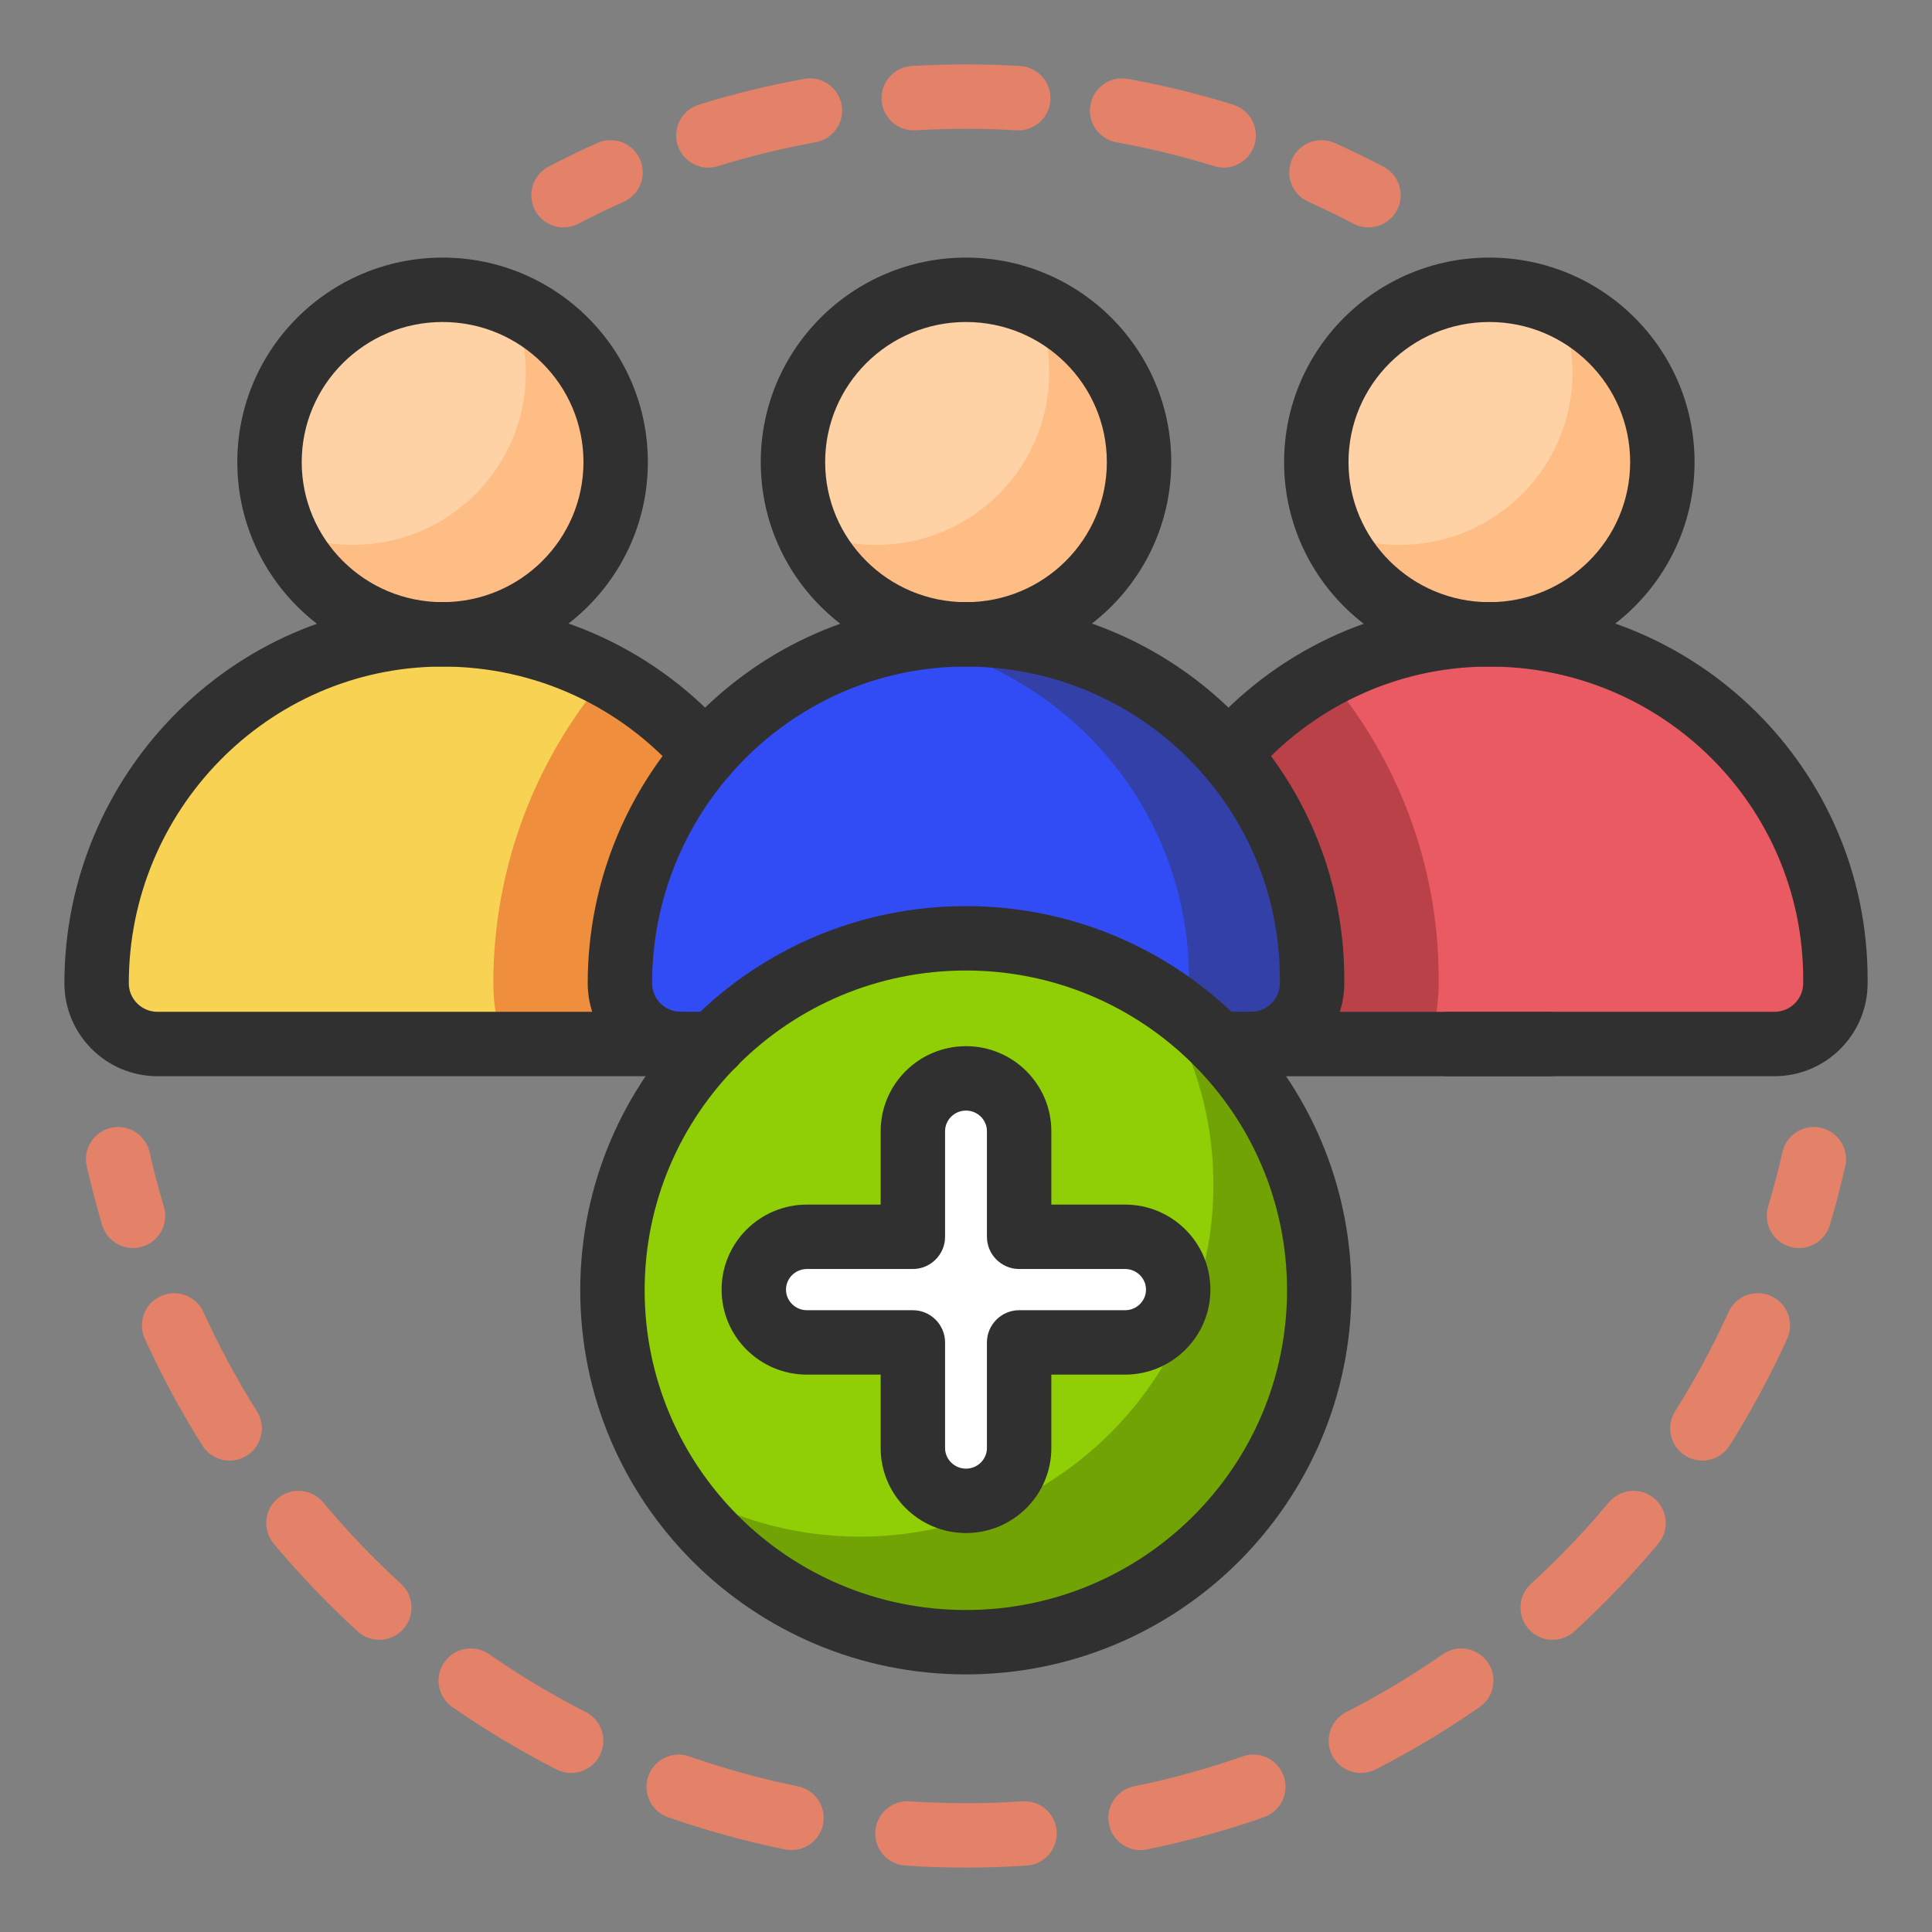
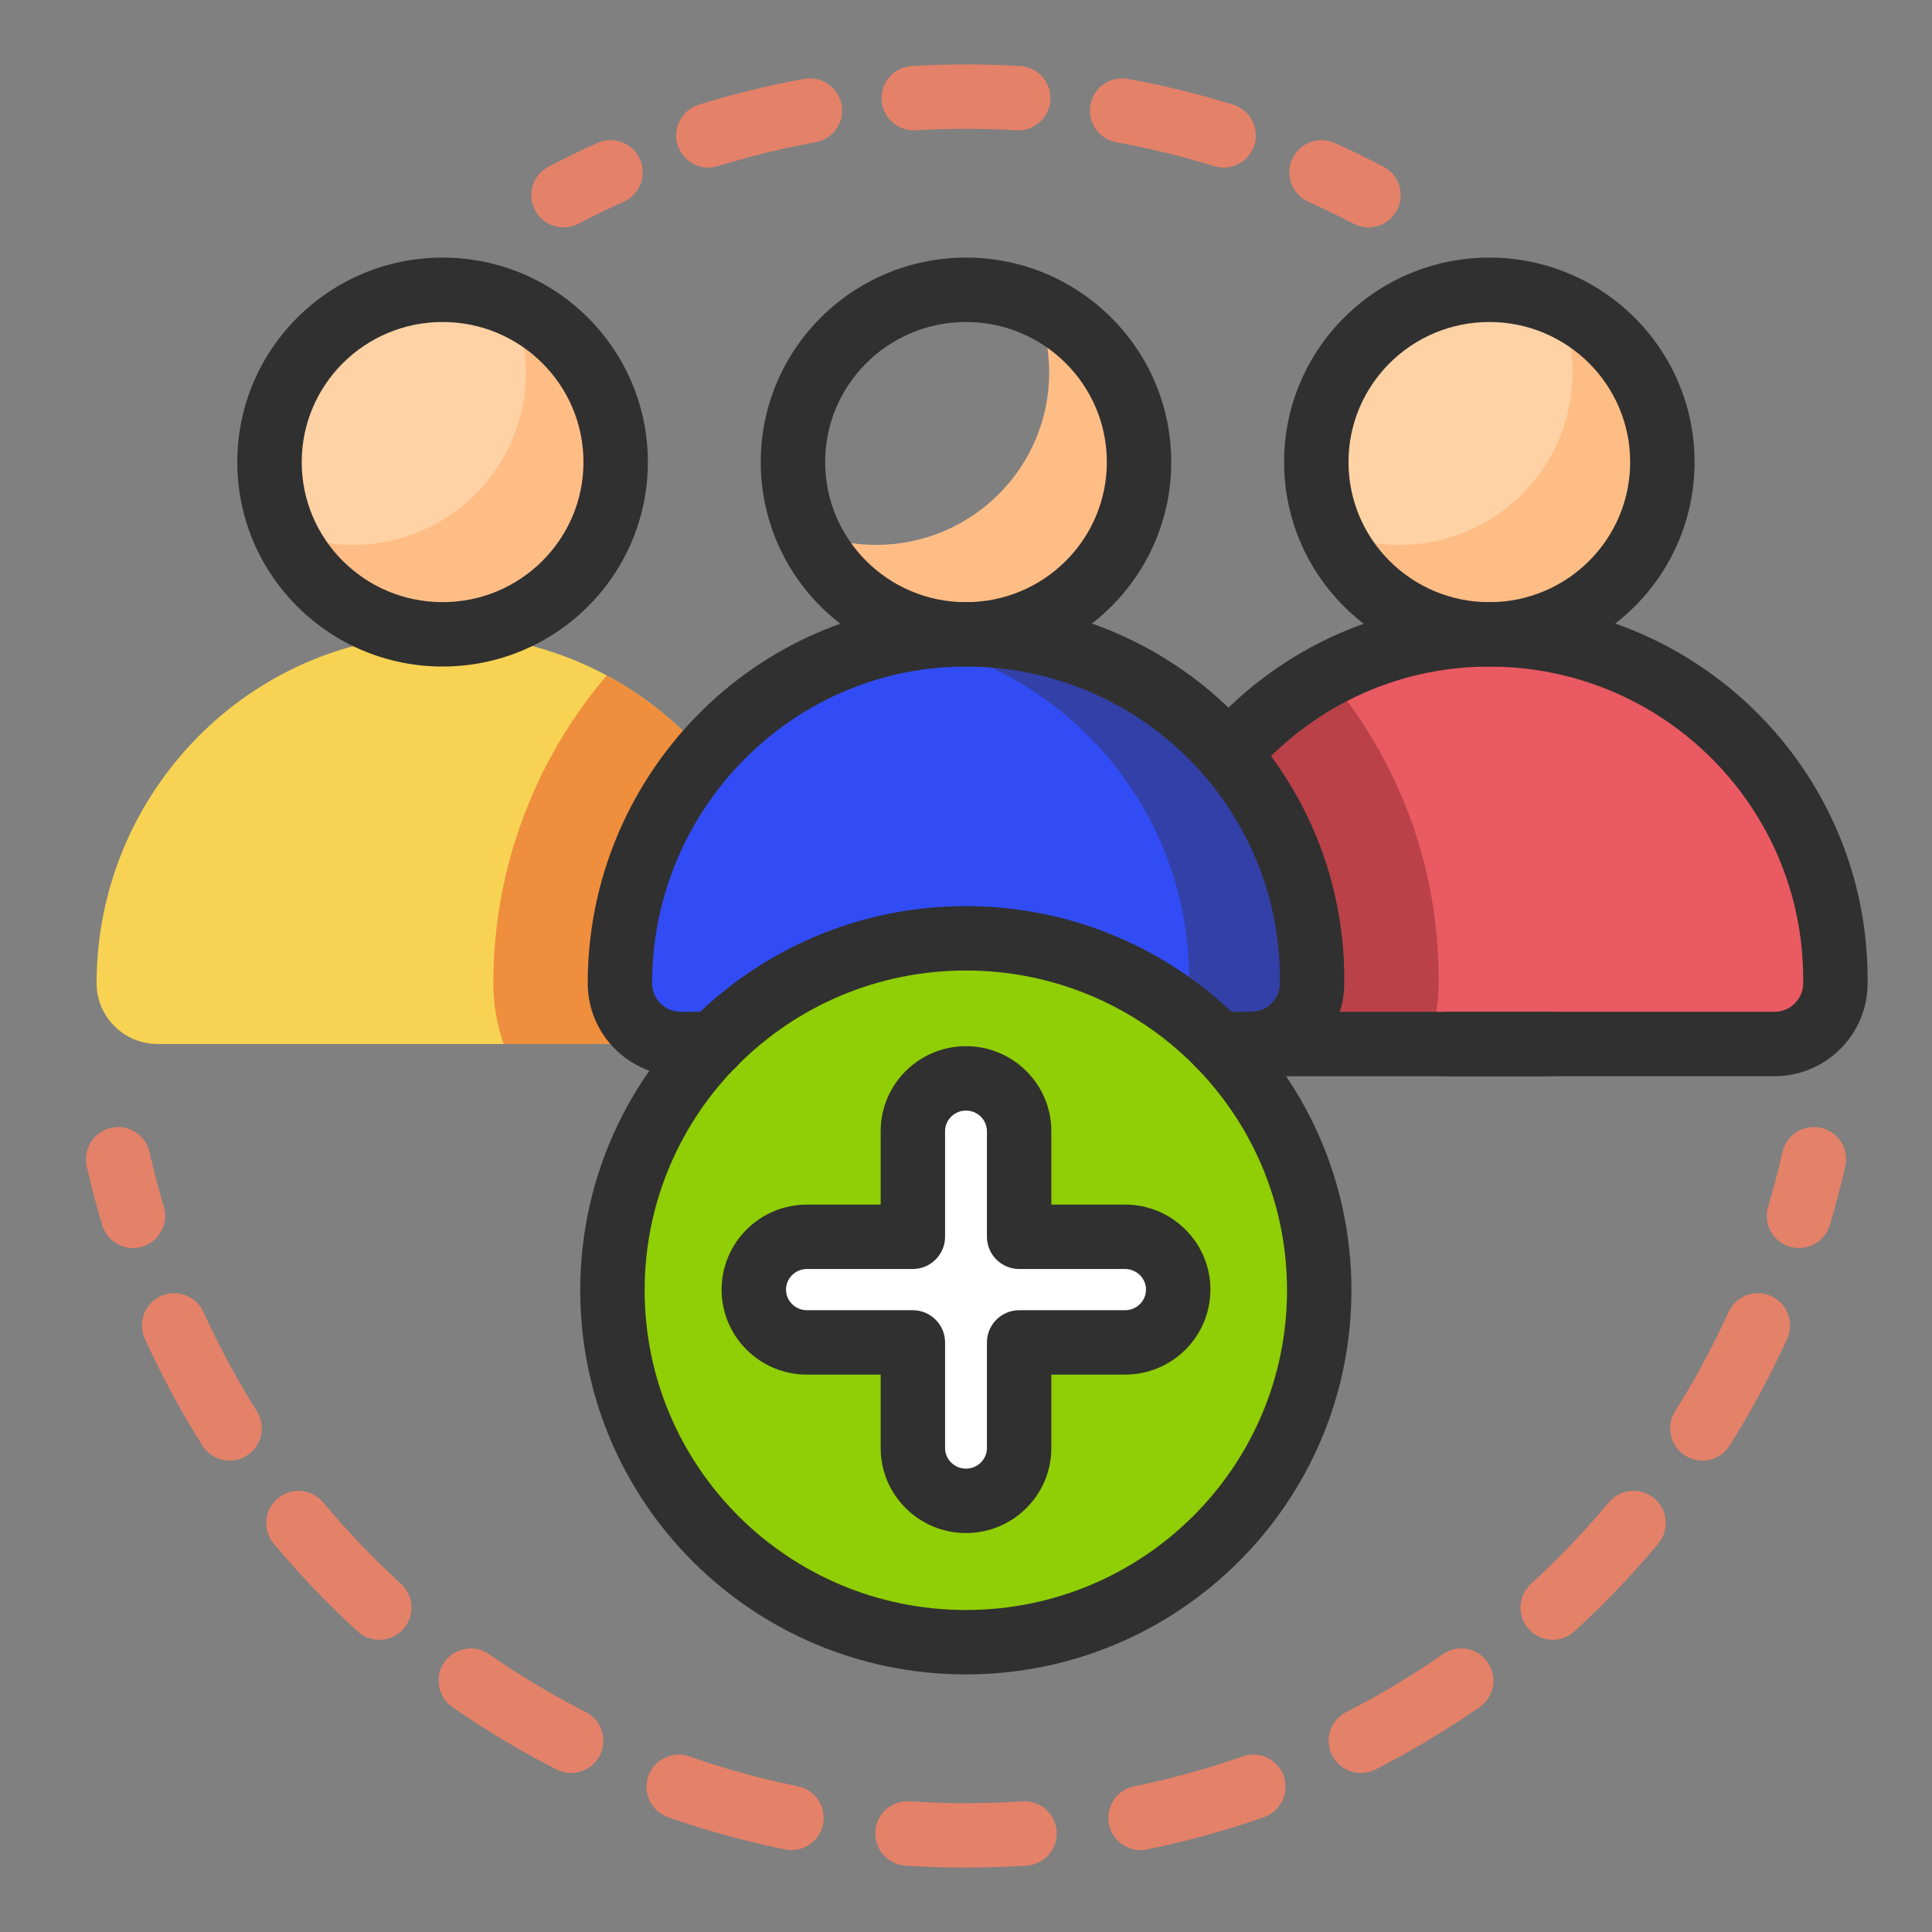
<svg xmlns="http://www.w3.org/2000/svg" width="60" height="60" viewBox="0 0 60 60" fill="none">
  <rect x="0" y="0" width="60" height="60" fill="#808080" stroke="none" />
  <path fill-rule="evenodd" clip-rule="evenodd" d="M30 4C29.475 4 28.953 4.016 28.436 4.046C27.884 4.079 27.411 3.659 27.378 3.107C27.346 2.556 27.766 2.082 28.317 2.05C28.874 2.017 29.435 2 30 2C30.565 2 31.126 2.017 31.683 2.05C32.234 2.082 32.654 2.556 32.622 3.107C32.589 3.659 32.116 4.079 31.564 4.046C31.047 4.016 30.525 4 30 4ZM26.137 3.256C26.235 3.799 25.874 4.319 25.331 4.418C24.296 4.606 23.283 4.854 22.295 5.16C21.767 5.324 21.207 5.029 21.043 4.501C20.88 3.974 21.175 3.414 21.703 3.25C22.767 2.92 23.859 2.652 24.974 2.45C25.518 2.351 26.038 2.712 26.137 3.256ZM33.864 3.256C33.962 2.712 34.482 2.351 35.026 2.45C36.141 2.652 37.233 2.92 38.297 3.25C38.825 3.414 39.12 3.974 38.957 4.501C38.793 5.029 38.233 5.324 37.705 5.16C36.717 4.854 35.704 4.606 34.669 4.418C34.126 4.319 33.765 3.799 33.864 3.256ZM19.874 4.943C20.1 5.447 19.874 6.039 19.37 6.265C18.894 6.479 18.425 6.706 17.964 6.948C17.474 7.204 16.87 7.015 16.614 6.525C16.358 6.036 16.547 5.432 17.036 5.176C17.533 4.916 18.038 4.67 18.552 4.44C19.056 4.214 19.648 4.439 19.874 4.943ZM40.126 4.943C40.352 4.439 40.944 4.214 41.448 4.44C41.962 4.67 42.467 4.916 42.964 5.176C43.453 5.432 43.642 6.036 43.386 6.525C43.13 7.015 42.526 7.204 42.036 6.948C41.575 6.706 41.106 6.479 40.63 6.265C40.126 6.039 39.9 5.447 40.126 4.943ZM3.448 35.025C3.986 34.903 4.522 35.24 4.644 35.779C4.774 36.351 4.923 36.915 5.089 37.472C5.248 38.001 4.947 38.559 4.418 38.717C3.889 38.875 3.332 38.575 3.173 38.046C2.994 37.446 2.834 36.837 2.694 36.221C2.572 35.683 2.909 35.147 3.448 35.025ZM56.552 35.025C57.091 35.147 57.428 35.683 57.306 36.221C57.166 36.837 57.006 37.446 56.827 38.046C56.668 38.575 56.111 38.875 55.582 38.717C55.053 38.559 54.752 38.001 54.911 37.472C55.077 36.915 55.226 36.351 55.356 35.779C55.478 35.24 56.014 34.903 56.552 35.025ZM4.994 40.251C5.497 40.022 6.089 40.245 6.318 40.747C6.803 41.814 7.358 42.843 7.978 43.827C8.272 44.295 8.131 44.912 7.664 45.206C7.196 45.501 6.579 45.36 6.285 44.893C5.618 43.833 5.02 42.725 4.497 41.575C4.269 41.072 4.491 40.479 4.994 40.251ZM55.006 40.251C55.509 40.479 55.731 41.072 55.503 41.575C54.98 42.725 54.382 43.833 53.715 44.893C53.421 45.36 52.804 45.501 52.336 45.206C51.869 44.912 51.728 44.295 52.022 43.827C52.642 42.843 53.197 41.814 53.682 40.747C53.911 40.245 54.503 40.022 55.006 40.251ZM8.628 46.532C9.052 46.177 9.682 46.234 10.036 46.658C10.785 47.554 11.593 48.4 12.455 49.188C12.862 49.561 12.89 50.193 12.518 50.601C12.145 51.008 11.512 51.036 11.105 50.663C10.178 49.815 9.308 48.905 8.501 47.94C8.147 47.516 8.204 46.886 8.628 46.532ZM51.372 46.532C51.796 46.886 51.853 47.516 51.499 47.94C50.692 48.905 49.822 49.815 48.895 50.663C48.488 51.036 47.855 51.008 47.482 50.601C47.109 50.193 47.138 49.561 47.545 49.188C48.407 48.4 49.215 47.554 49.964 46.658C50.318 46.234 50.948 46.177 51.372 46.532ZM13.798 51.623C14.113 51.17 14.736 51.057 15.19 51.372C16.146 52.036 17.148 52.638 18.192 53.17C18.684 53.422 18.879 54.024 18.628 54.516C18.376 55.008 17.774 55.203 17.282 54.952C16.158 54.377 15.078 53.73 14.049 53.015C13.595 52.7 13.483 52.077 13.798 51.623ZM46.202 51.623C46.517 52.077 46.405 52.7 45.951 53.015C44.922 53.73 43.842 54.377 42.718 54.952C42.226 55.203 41.624 55.008 41.372 54.516C41.121 54.024 41.316 53.422 41.808 53.17C42.852 52.638 43.854 52.036 44.81 51.372C45.264 51.057 45.887 51.17 46.202 51.623ZM20.134 55.16C20.316 54.639 20.886 54.364 21.408 54.547C22.5 54.929 23.626 55.241 24.78 55.476C25.321 55.586 25.671 56.114 25.56 56.656C25.45 57.197 24.922 57.546 24.381 57.436C23.138 57.182 21.924 56.847 20.747 56.435C20.226 56.252 19.951 55.682 20.134 55.16ZM39.867 55.16C40.049 55.682 39.774 56.252 39.253 56.435C38.076 56.847 36.862 57.182 35.619 57.436C35.078 57.546 34.55 57.197 34.44 56.656C34.33 56.114 34.679 55.586 35.22 55.476C36.374 55.241 37.5 54.929 38.592 54.547C39.114 54.364 39.684 54.639 39.867 55.16ZM27.184 56.873C27.221 56.322 27.697 55.905 28.248 55.942C28.827 55.98 29.411 56 30 56C30.589 56 31.173 55.98 31.752 55.942C32.303 55.905 32.779 56.322 32.816 56.873C32.853 57.424 32.436 57.901 31.885 57.938C31.262 57.979 30.633 58 30 58C29.367 58 28.738 57.979 28.115 57.938C27.564 57.901 27.147 57.424 27.184 56.873Z" fill="#E48169" />
  <path d="M46.252 19.701C49.22 19.701 51.626 17.305 51.626 14.35C51.626 11.395 49.22 9 46.252 9C43.284 9 40.878 11.395 40.878 14.35C40.878 17.305 43.284 19.701 46.252 19.701Z" fill="#FED2A4" />
  <path d="M48.392 9.441C48.676 10.094 48.835 10.814 48.835 11.571C48.835 14.526 46.429 16.922 43.462 16.922C42.701 16.922 41.978 16.764 41.322 16.48C42.149 18.375 44.045 19.7 46.252 19.7C49.22 19.7 51.626 17.305 51.626 14.35C51.626 12.152 50.295 10.265 48.392 9.441Z" fill="#FFBD86" />
  <path d="M57 30.401C57 24.464 52.144 19.657 46.171 19.701C40.245 19.744 35.505 24.635 35.505 30.535C35.505 31.577 36.353 32.422 37.4 32.422H55.105C56.151 32.422 57 31.577 57 30.535V30.401H57Z" fill="#E95A62" />
  <path d="M44.679 30.535V30.401C44.679 26.811 43.372 23.52 41.207 20.973C37.807 22.805 35.505 26.424 35.505 30.535C35.505 31.577 36.353 32.422 37.4 32.422H44.361C44.566 31.83 44.679 31.196 44.679 30.535Z" fill="#BB4148" />
  <path d="M13.748 19.701C16.716 19.701 19.122 17.305 19.122 14.35C19.122 11.395 16.716 9 13.748 9C10.78 9 8.374 11.395 8.374 14.35C8.374 17.305 10.78 19.701 13.748 19.701Z" fill="#FED2A4" />
  <path d="M15.887 9.441C16.172 10.094 16.331 10.814 16.331 11.571C16.331 14.526 13.925 16.922 10.957 16.922C10.197 16.922 9.473 16.764 8.818 16.48C9.645 18.375 11.54 19.7 13.748 19.7C16.715 19.7 19.122 17.305 19.122 14.35C19.121 12.152 17.79 10.265 15.887 9.441Z" fill="#FFBD86" />
  <path d="M24.495 30.401C24.495 24.464 19.639 19.657 13.666 19.701C7.74 19.744 3 24.635 3 30.535C3 31.577 3.849 32.422 4.895 32.422H22.6C23.647 32.422 24.495 31.578 24.495 30.535L24.495 30.401Z" fill="#F8D353" />
  <path d="M24.495 30.536V30.401C24.495 26.326 22.207 22.784 18.841 20.977C16.648 23.556 15.321 26.898 15.321 30.536C15.321 31.196 15.434 31.831 15.639 32.423H22.6C23.647 32.423 24.495 31.578 24.495 30.536Z" fill="#EF8E3D" />
-   <path d="M30 19.701C32.968 19.701 35.374 17.305 35.374 14.35C35.374 11.395 32.968 9 30 9C27.032 9 24.626 11.395 24.626 14.35C24.626 17.305 27.032 19.701 30 19.701Z" fill="#FED2A4" />
  <path d="M32.139 9.441C32.424 10.094 32.583 10.814 32.583 11.571C32.583 14.526 30.177 16.922 27.209 16.922C26.448 16.922 25.725 16.764 25.07 16.48C25.897 18.375 27.792 19.7 30 19.7C32.968 19.7 35.373 17.305 35.373 14.35C35.373 12.152 34.042 10.265 32.139 9.441Z" fill="#FFBD86" />
  <path d="M40.747 30.401C40.747 24.464 35.891 19.657 29.918 19.701C23.992 19.744 19.252 24.635 19.252 30.535C19.252 31.577 20.101 32.422 21.148 32.422H38.852C39.899 32.422 40.748 31.577 40.748 30.535V30.401H40.747Z" fill="#324CF5" />
  <path d="M29.919 19.701C29.296 19.705 28.688 19.764 28.096 19.871C33.117 20.771 36.926 25.143 36.926 30.401V30.535C36.926 31.577 36.078 32.422 35.031 32.422H38.852C39.899 32.422 40.748 31.578 40.748 30.535V30.401C40.747 24.464 35.892 19.657 29.919 19.701Z" fill="#3340A7" />
  <path d="M30 51C36.061 51 40.975 46.108 40.975 40.072C40.975 34.037 36.061 29.145 30 29.145C23.938 29.145 19.024 34.037 19.024 40.072C19.024 46.108 23.938 51 30 51Z" fill="#90CE05" />
-   <path d="M35.939 30.881C37.042 32.585 37.683 34.615 37.683 36.794C37.683 42.829 32.769 47.721 26.707 47.721C24.519 47.721 22.481 47.084 20.769 45.985C22.722 49.002 26.127 51 30 51C36.062 51 40.976 46.107 40.976 40.072C40.976 36.215 38.969 32.826 35.939 30.881Z" fill="#72A304" />
  <path d="M34.939 38.433H31.646V35.155C31.646 34.249 30.909 33.516 30 33.516C29.091 33.516 28.354 34.249 28.354 35.155V38.433H25.061C24.152 38.433 23.415 39.167 23.415 40.072C23.415 40.977 24.152 41.711 25.061 41.711H28.354V44.99C28.354 45.895 29.091 46.629 30 46.629C30.909 46.629 31.646 45.895 31.646 44.99V41.711H34.939C35.848 41.711 36.585 40.977 36.585 40.072C36.586 39.167 35.848 38.433 34.939 38.433Z" fill="white" />
  <path fill-rule="evenodd" clip-rule="evenodd" d="M46.253 10C43.833 10 41.879 11.952 41.879 14.35C41.879 16.749 43.833 18.701 46.253 18.701C48.672 18.701 50.626 16.749 50.626 14.35C50.626 11.952 48.672 10 46.253 10ZM39.879 14.35C39.879 10.839 42.737 8 46.253 8C49.769 8 52.626 10.839 52.626 14.35C52.626 17.862 49.769 20.701 46.253 20.701C42.737 20.701 39.879 17.862 39.879 14.35Z" fill="#303030" />
  <path fill-rule="evenodd" clip-rule="evenodd" d="M56 30.401C56 25.023 51.6 20.661 46.178 20.701C43.272 20.723 40.678 22.03 38.909 24.081C38.549 24.5 37.917 24.546 37.499 24.186C37.081 23.825 37.034 23.193 37.395 22.775C39.52 20.311 42.65 18.728 46.163 18.701C52.688 18.653 58 23.906 58 30.401V30.535C58 32.134 56.7 33.423 55.105 33.423H45C44.448 33.423 44 32.975 44 32.423C44 31.871 44.448 31.423 45 31.423H55.105C55.603 31.423 56 31.022 56 30.535V30.401Z" fill="#303030" />
  <path fill-rule="evenodd" clip-rule="evenodd" d="M37.852 32.424C37.852 31.872 38.3 31.424 38.852 31.424H48.091C48.643 31.424 49.091 31.872 49.091 32.424C49.091 32.976 48.643 33.424 48.091 33.424H38.852C38.3 33.424 37.852 32.976 37.852 32.424Z" fill="#303030" />
-   <path fill-rule="evenodd" clip-rule="evenodd" d="M21.142 24.082C19.339 21.994 16.661 20.679 13.674 20.701L13.674 20.701C8.31 20.741 4 25.173 4 30.535C4 30.78 4.098 31 4.261 31.162L4.262 31.163C4.423 31.324 4.645 31.423 4.895 31.423H21.148C21.701 31.423 22.148 31.871 22.148 32.423C22.148 32.975 21.701 33.423 21.148 33.423H4.895C4.097 33.423 3.372 33.101 2.849 32.578L3.555 31.871L2.85 32.579C2.326 32.057 2 31.334 2 30.535C2 24.099 7.171 18.749 13.659 18.701M13.659 18.701C17.256 18.674 20.485 20.261 22.656 22.775C23.017 23.193 22.971 23.824 22.553 24.185C22.135 24.546 21.503 24.5 21.142 24.082" fill="#303030" />
  <path fill-rule="evenodd" clip-rule="evenodd" d="M30 10C27.58 10 25.626 11.952 25.626 14.35C25.626 16.749 27.58 18.701 30 18.701C32.42 18.701 34.374 16.749 34.374 14.35C34.374 11.952 32.42 10 30 10ZM23.626 14.35C23.626 10.839 26.484 8 30 8C33.516 8 36.374 10.839 36.374 14.35C36.374 17.862 33.516 20.701 30 20.701C26.484 20.701 23.626 17.862 23.626 14.35Z" fill="#303030" />
  <path fill-rule="evenodd" clip-rule="evenodd" d="M29.911 18.701C36.435 18.653 41.748 23.906 41.748 30.401V30.535C41.748 32.135 40.447 33.423 38.852 33.423H37.837C37.285 33.423 36.837 32.975 36.837 32.423C36.837 31.871 37.285 31.423 37.837 31.423H38.852C39.351 31.423 39.748 31.022 39.748 30.535V30.401C39.748 25.024 35.347 20.661 29.926 20.701L29.926 20.701C24.561 20.741 20.252 25.172 20.252 30.535C20.252 30.78 20.35 31 20.513 31.162C20.676 31.324 20.898 31.423 21.148 31.423H22.163C22.715 31.423 23.163 31.871 23.163 32.423C23.163 32.975 22.715 33.423 22.163 33.423H21.148C20.35 33.423 19.625 33.1 19.102 32.579C18.578 32.057 18.252 31.334 18.252 30.535C18.252 24.098 23.423 18.749 29.911 18.701Z" fill="#303030" />
  <path fill-rule="evenodd" clip-rule="evenodd" d="M13.745 10C11.325 10 9.37 11.952 9.37 14.35C9.37 16.748 11.325 18.7 13.745 18.7C16.166 18.7 18.12 16.748 18.12 14.35C18.12 11.952 16.166 10 13.745 10ZM7.37 14.35C7.37 10.839 10.229 8 13.745 8C17.262 8 20.12 10.839 20.12 14.35C20.12 17.861 17.262 20.7 13.745 20.7C10.229 20.7 7.37 17.861 7.37 14.35Z" fill="#303030" />
  <path fill-rule="evenodd" clip-rule="evenodd" d="M29.995 30.14C24.482 30.14 20.02 34.589 20.02 40.07C20.02 45.55 24.482 50 29.995 50C35.508 50 39.97 45.55 39.97 40.07C39.97 34.589 35.508 30.14 29.995 30.14ZM18.02 40.07C18.02 33.477 23.385 28.14 29.995 28.14C36.605 28.14 41.97 33.477 41.97 40.07C41.97 46.662 36.605 52 29.995 52C23.385 52 18.02 46.662 18.02 40.07Z" fill="#303030" />
  <path d="M30 47.61C28.54 47.61 27.35 46.43 27.35 44.97V42.69H25.06C23.6 42.69 22.41 41.51 22.41 40.05C22.41 38.59 23.6 37.41 25.06 37.41H27.35V35.13C27.35 33.67 28.54 32.49 30 32.49C31.46 32.49 32.65 33.67 32.65 35.13V37.41H34.94C36.4 37.41 37.59 38.59 37.59 40.05C37.59 41.51 36.4 42.69 34.94 42.69H32.65V44.97C32.65 46.43 31.46 47.61 30 47.61ZM25.06 39.41C24.7 39.41 24.41 39.7 24.41 40.05C24.41 40.4 24.7 40.69 25.06 40.69H28.35C28.9 40.69 29.35 41.14 29.35 41.69V44.97C29.35 45.32 29.64 45.61 30 45.61C30.36 45.61 30.65 45.32 30.65 44.97V41.69C30.65 41.14 31.1 40.69 31.65 40.69H34.94C35.3 40.69 35.59 40.4 35.59 40.05C35.59 39.7 35.3 39.41 34.94 39.41H31.65C31.1 39.41 30.65 38.96 30.65 38.41V35.13C30.65 34.78 30.36 34.49 30 34.49C29.64 34.49 29.35 34.78 29.35 35.13V38.41C29.35 38.96 28.9 39.41 28.35 39.41H25.06Z" fill="#303030" />
</svg>